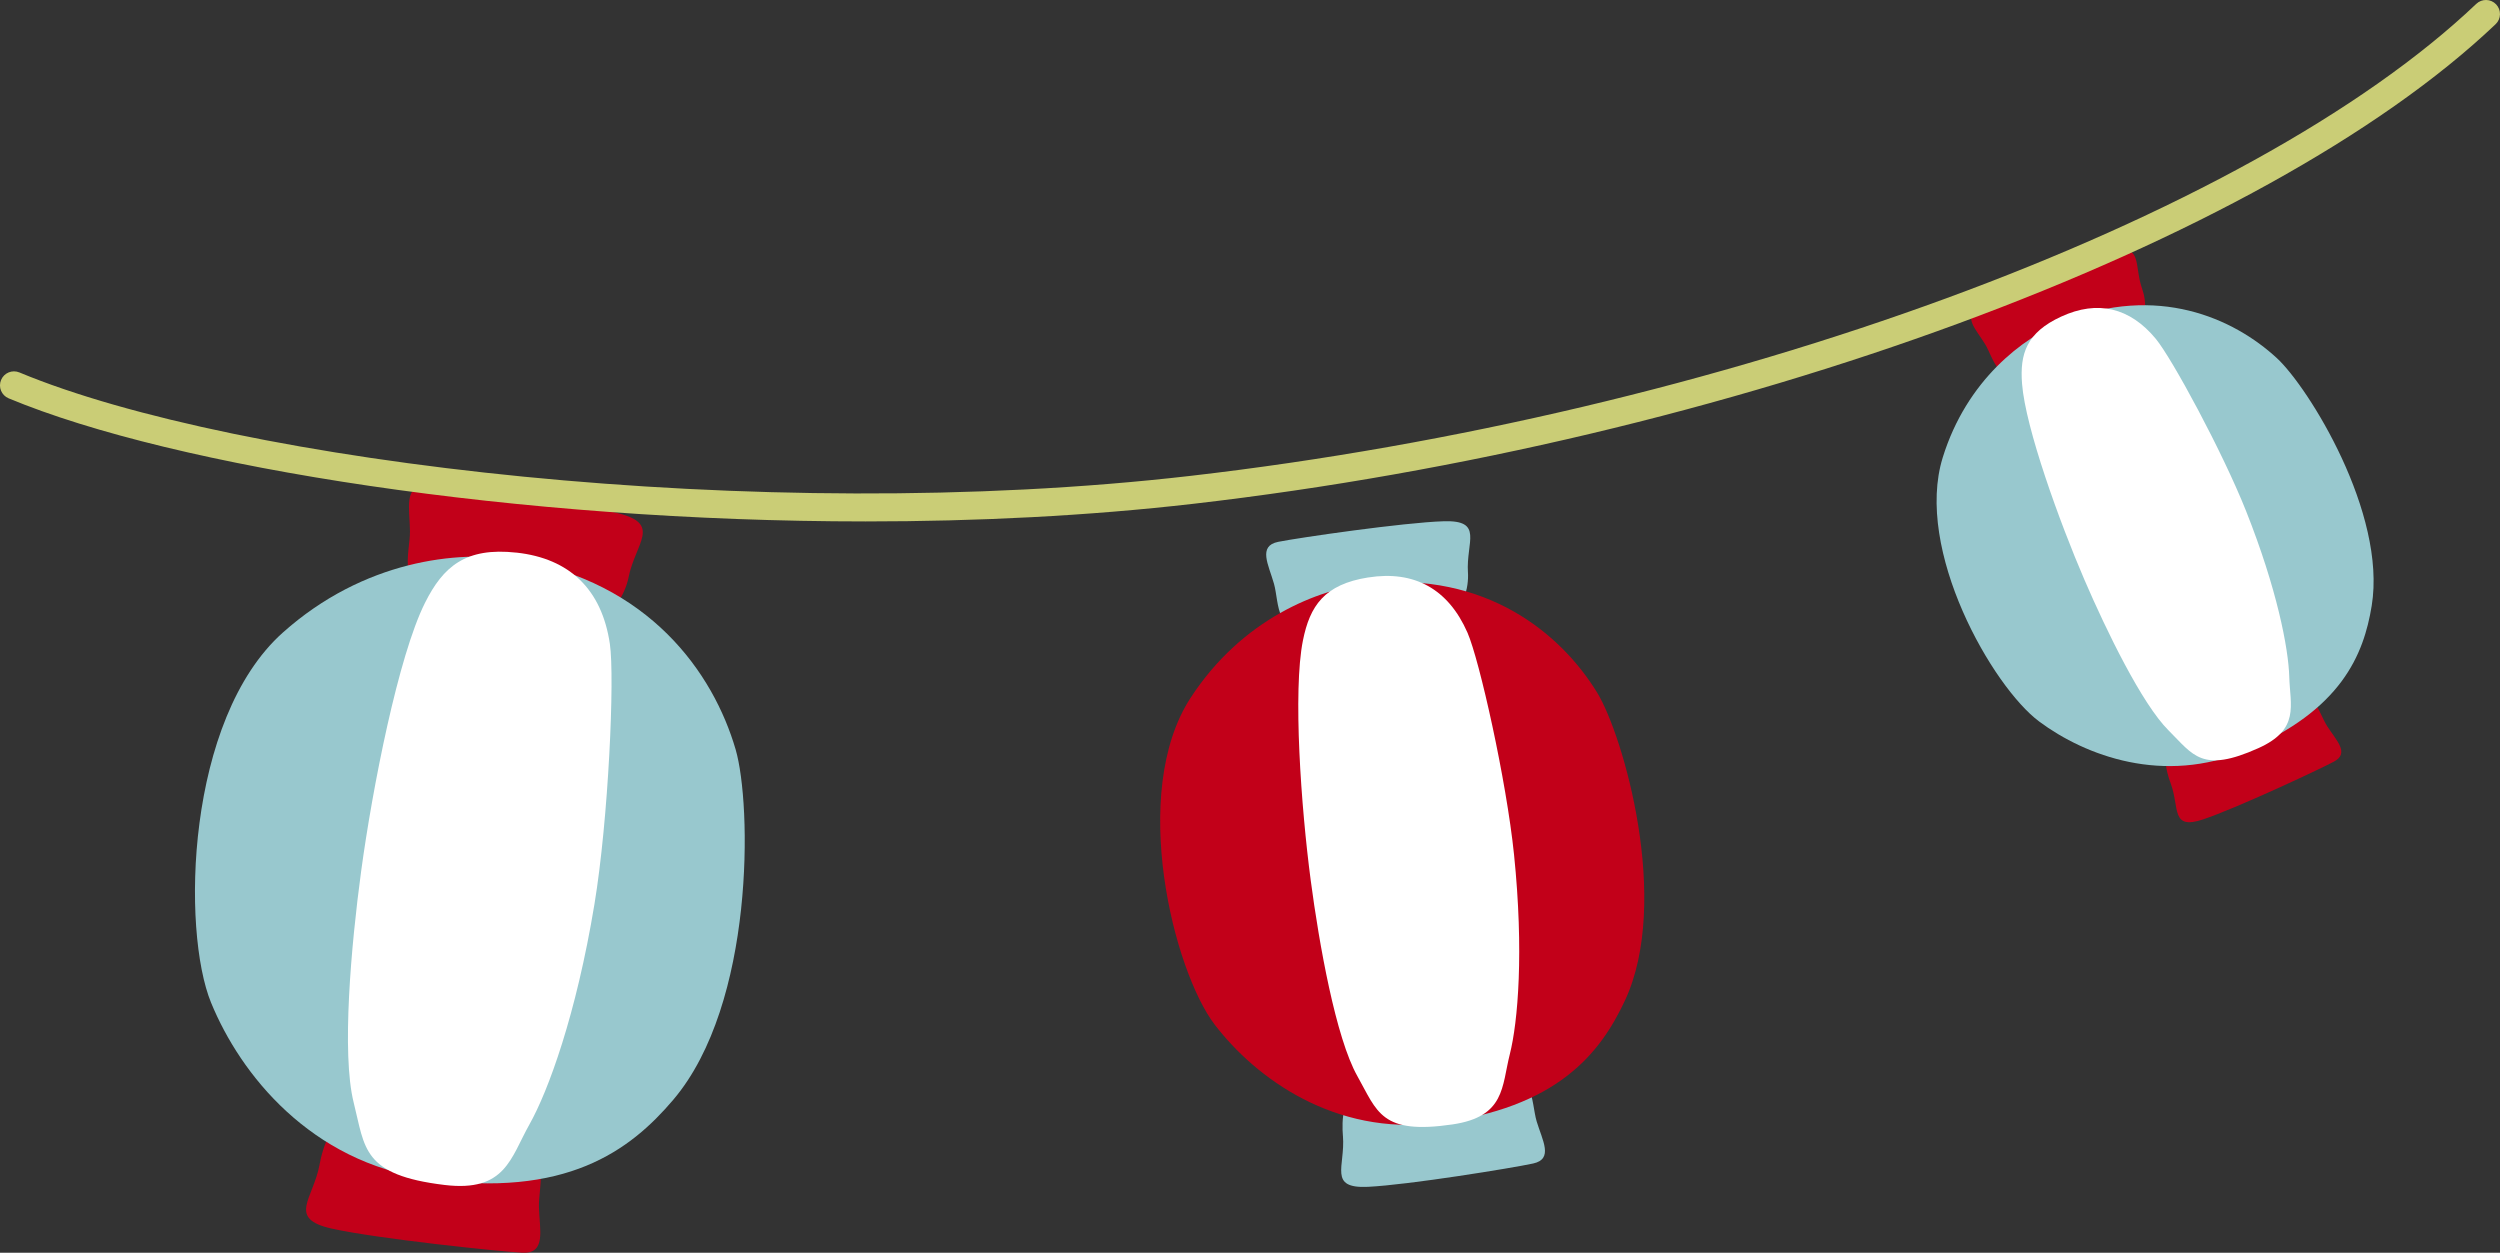
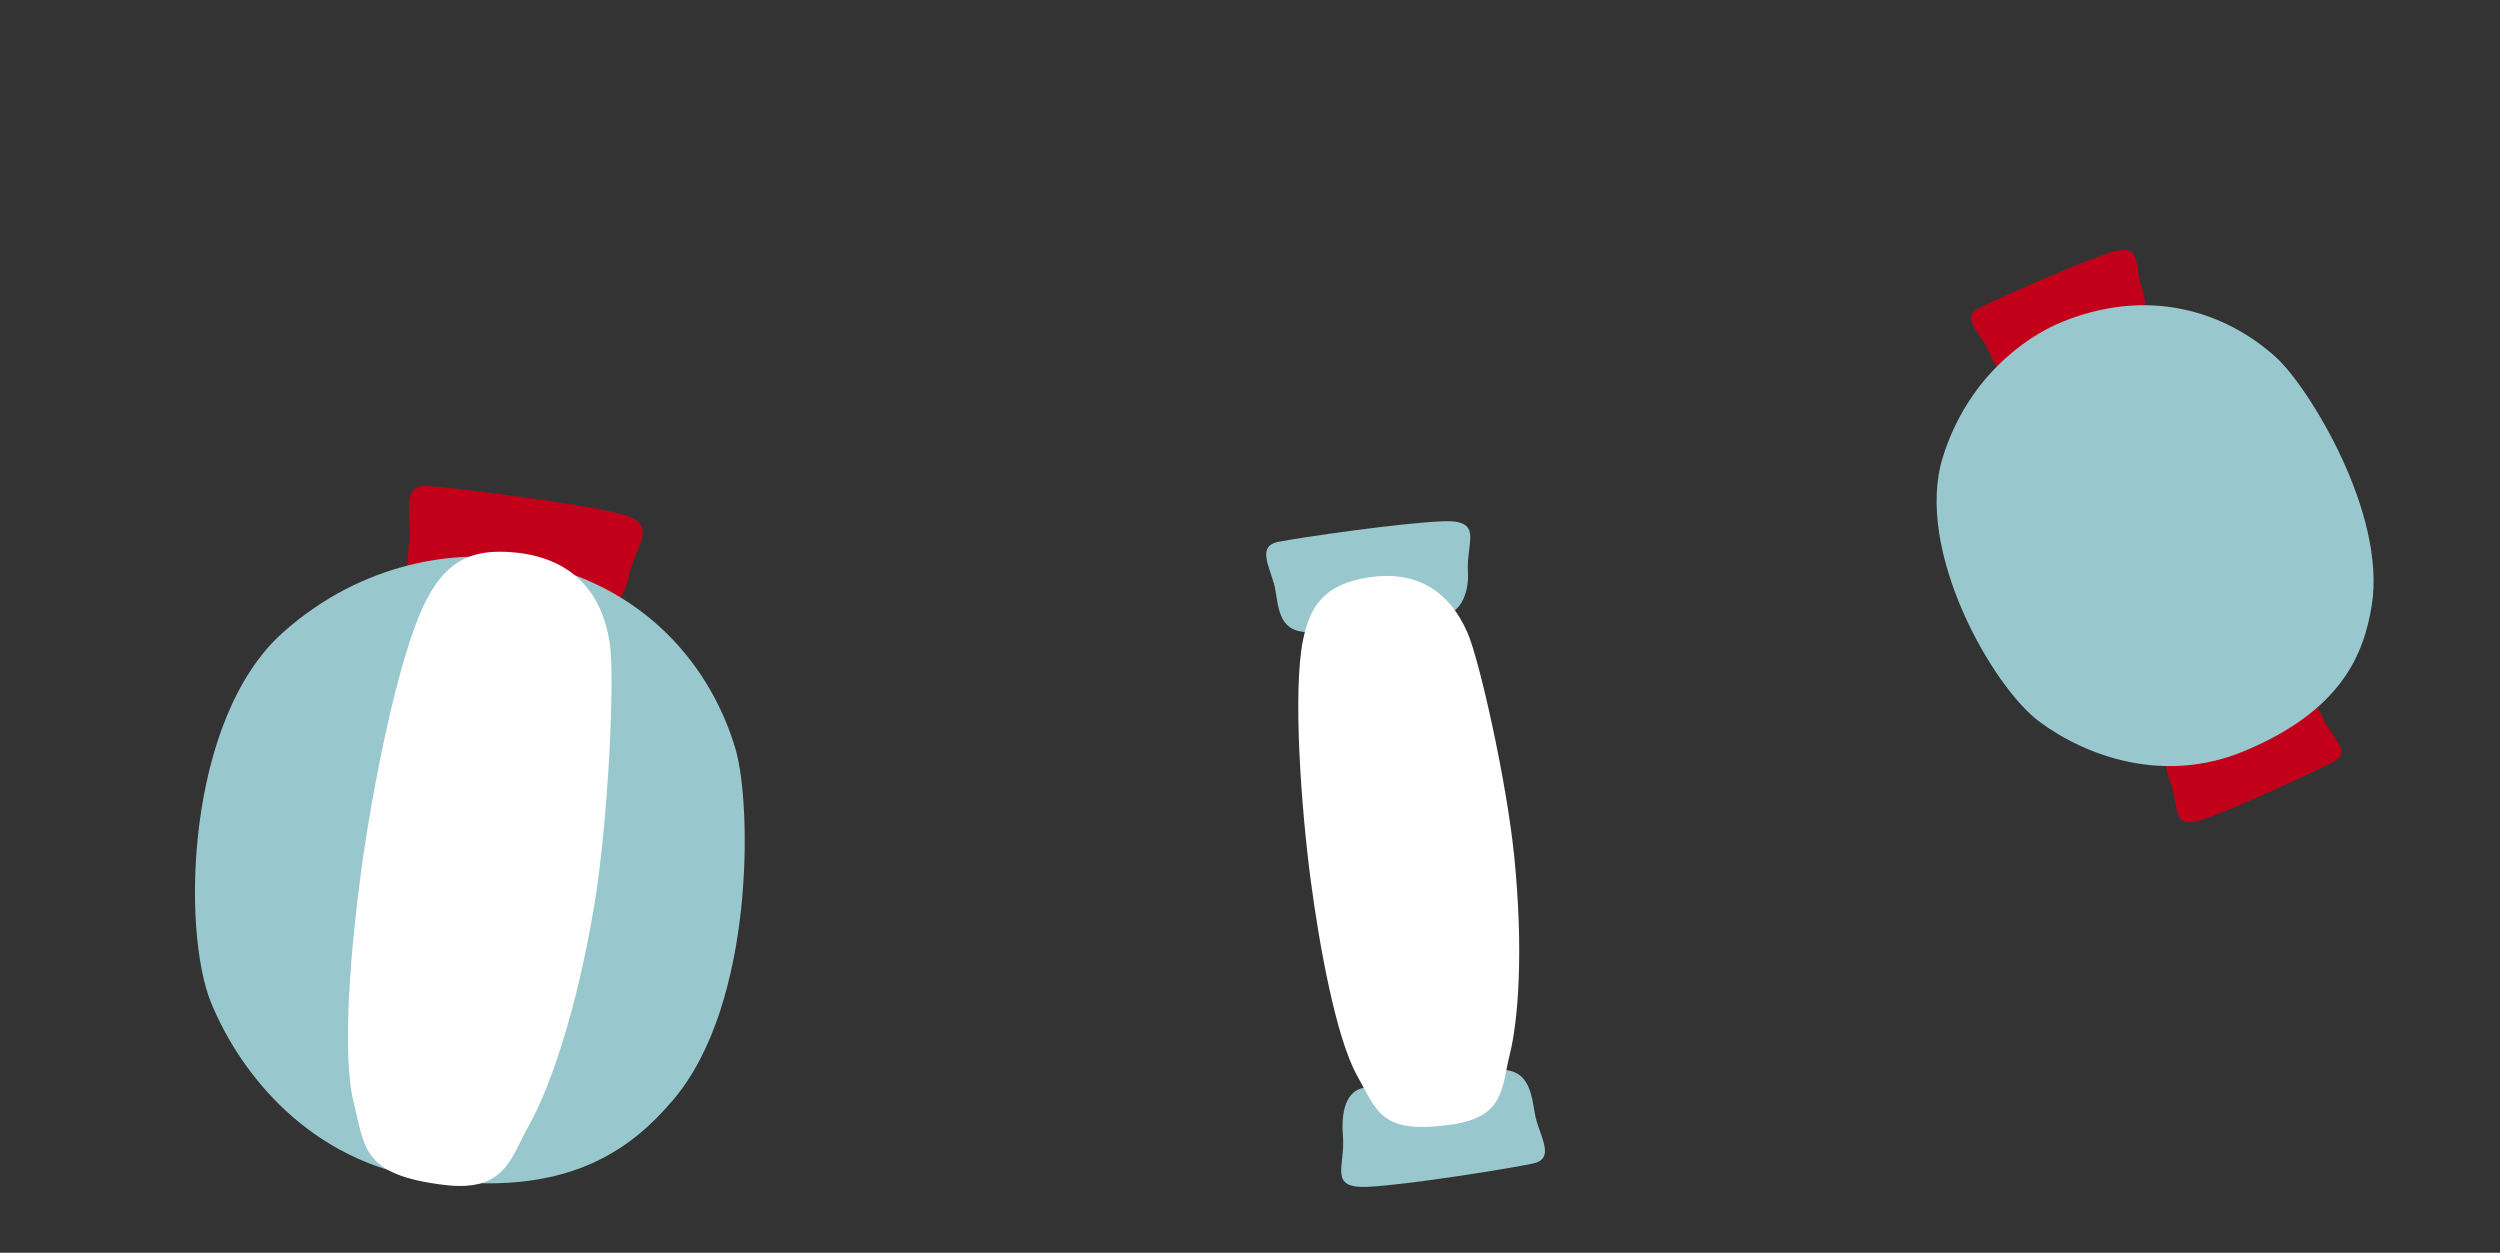
<svg xmlns="http://www.w3.org/2000/svg" id="_レイヤー_2" viewBox="0 0 86.344 43.267">
  <rect x="0" y="0" width="86.344" height="43.267" fill="#333333" stroke="none" />
  <defs>
    <style>.cls-1{fill:#cacd76;}.cls-1,.cls-2,.cls-3,.cls-4{stroke-width:0px;}.cls-2{fill:#c20019;}.cls-3{fill:#98c8ce;}.cls-4{fill:#fff;}</style>
  </defs>
  <g id="_新規デザイン">
-     <path class="cls-2" d="m74.969,27.052c.317.848-.007,1.626,1.124,1.247,1.131-.379,3.969-1.703,4.518-1.996.549-.293.078-.731-.239-1.227s-.527-1.647-1.715-1.071c-1.189.576-2.719,1.219-3.412,1.478-.693.259-.42,1.184-.276,1.569Z" />
+     <path class="cls-2" d="m74.969,27.052c.317.848-.007,1.626,1.124,1.247,1.131-.379,3.969-1.703,4.518-1.996.549-.293.078-.731-.239-1.227s-.527-1.647-1.715-1.071c-1.189.576-2.719,1.219-3.412,1.478-.693.259-.42,1.184-.276,1.569" />
    <path class="cls-2" d="m73.989,9.99c-.303-.853.034-1.625-1.103-1.265-1.137.36-3.997,1.637-4.55,1.921-.553.284-.09.73.219,1.23.309.501.453,1.546,1.651.99,1.198-.556,2.627-1.154,3.324-1.402.697-.247.597-1.087.459-1.474Z" />
    <path class="cls-3" d="m71.26,11.101c3.244-1.294,5.872-.121,7.378,1.268,1.086,1.002,3.797,5.351,3.275,8.553-.277,1.699-1.054,3.608-4.365,5.004-2.812,1.185-5.512.19-7.121-1.008-1.609-1.198-4.321-5.917-3.329-9.119.826-2.666,2.769-4.142,4.163-4.698Z" />
-     <path class="cls-4" d="m71.19,10.934c1.25-.576,2.371-.319,3.27.773.56.681,2.3,3.895,3.116,5.948,1.067,2.686,1.462,4.736,1.49,5.724.028.987.372,1.815-1.068,2.461-1.952.876-2.242.241-3.099-.611-.921-.915-2.151-3.449-2.907-5.203-.861-1.997-2.036-5.244-2.155-6.769-.081-1.038.153-1.77,1.353-2.323Z" />
    <path class="cls-3" d="m46.382,39.234c.086,1.052-.523,1.822.866,1.756,1.389-.066,4.996-.651,5.704-.806.709-.154.319-.796.121-1.453-.198-.657-.068-2.016-1.585-1.747s-3.439.505-4.299.576c-.86.071-.847,1.196-.808,1.673Z" />
    <path class="cls-3" d="m50.699,19.773c-.069-1.053.554-1.813-.836-1.77-1.39.043-5.006.568-5.717.711-.711.143-.332.79-.145,1.45.187.66.018,1.879,1.539,1.635,1.521-.244,3.315-.461,4.176-.517.861-.056,1.015-1.031.984-1.509Z" />
-     <path class="cls-2" d="m47.283,20.154c4.052-.422,6.629,1.729,7.878,3.766.901,1.47,2.562,7.212.959,10.639-.851,1.819-2.329,3.715-6.489,4.23-3.532.438-6.247-1.537-7.672-3.393-1.425-1.855-2.971-8.013-.841-11.291,1.774-2.73,4.423-3.77,6.165-3.951Z" />
    <path class="cls-4" d="m47.258,19.944c1.586-.25,2.762.395,3.425,1.906.413.942,1.345,5.102,1.608,7.665.344,3.353.136,5.78-.146,6.897-.282,1.117-.158,2.155-1.981,2.423-2.469.363-2.593-.441-3.284-1.669-.743-1.32-1.319-4.553-1.611-6.763-.333-2.515-.62-6.532-.269-8.282.239-1.191.734-1.938,2.257-2.178Z" />
-     <path class="cls-2" d="m11.037,40.225c-.222,1.193-1.132,1.864.43,2.21,1.561.346,5.74.787,6.573.83.833.043.595-.786.573-1.575-.022-.789.534-2.258-1.231-2.418-1.764-.16-3.968-.479-4.944-.66s-1.301,1.071-1.402,1.613Z" />
    <path class="cls-2" d="m21.709,19.936c.242-1.19,1.162-1.845-.393-2.217-1.555-.372-5.726-.882-6.558-.939-.832-.057-.608.776-.599,1.566s-.548,2.09,1.214,2.28c1.761.189,3.818.491,4.79.688.972.198,1.438-.837,1.547-1.377Z" />
    <path class="cls-3" d="m17.804,19.326c4.623.756,6.833,3.922,7.603,6.559.555,1.903.664,8.776-2.151,12.095-1.493,1.761-3.707,3.418-8.478,2.733-4.051-.582-6.467-3.594-7.488-6.083-1.021-2.49-.874-9.789,2.479-12.783,2.793-2.493,6.046-2.846,8.034-2.521Z" />
    <path class="cls-4" d="m17.839,19.086c1.836.202,2.945,1.272,3.224,3.15.173,1.17-.049,6.067-.532,8.991-.631,3.825-1.596,6.455-2.246,7.609-.65,1.154-.827,2.344-2.93,2.09-2.85-.343-2.744-1.273-3.139-2.844-.425-1.689-.087-5.451.257-7.991.391-2.891,1.286-7.435,2.205-9.27.625-1.25,1.4-1.929,3.162-1.734Z" />
-     <path class="cls-1" d="m29.91,18.009c3.827,0,7.662-.189,11.313-.61,18.465-2.131,36.957-8.942,44.97-16.564.194-.184.201-.491.017-.685-.184-.194-.492-.201-.685-.017-7.874,7.49-26.138,14.195-44.413,16.303-14.928,1.723-32.963-.457-40.442-3.573-.246-.103-.53.013-.633.261-.103.247.014.53.261.633,5.753,2.397,17.634,4.252,29.612,4.252Z" />
  </g>
</svg>